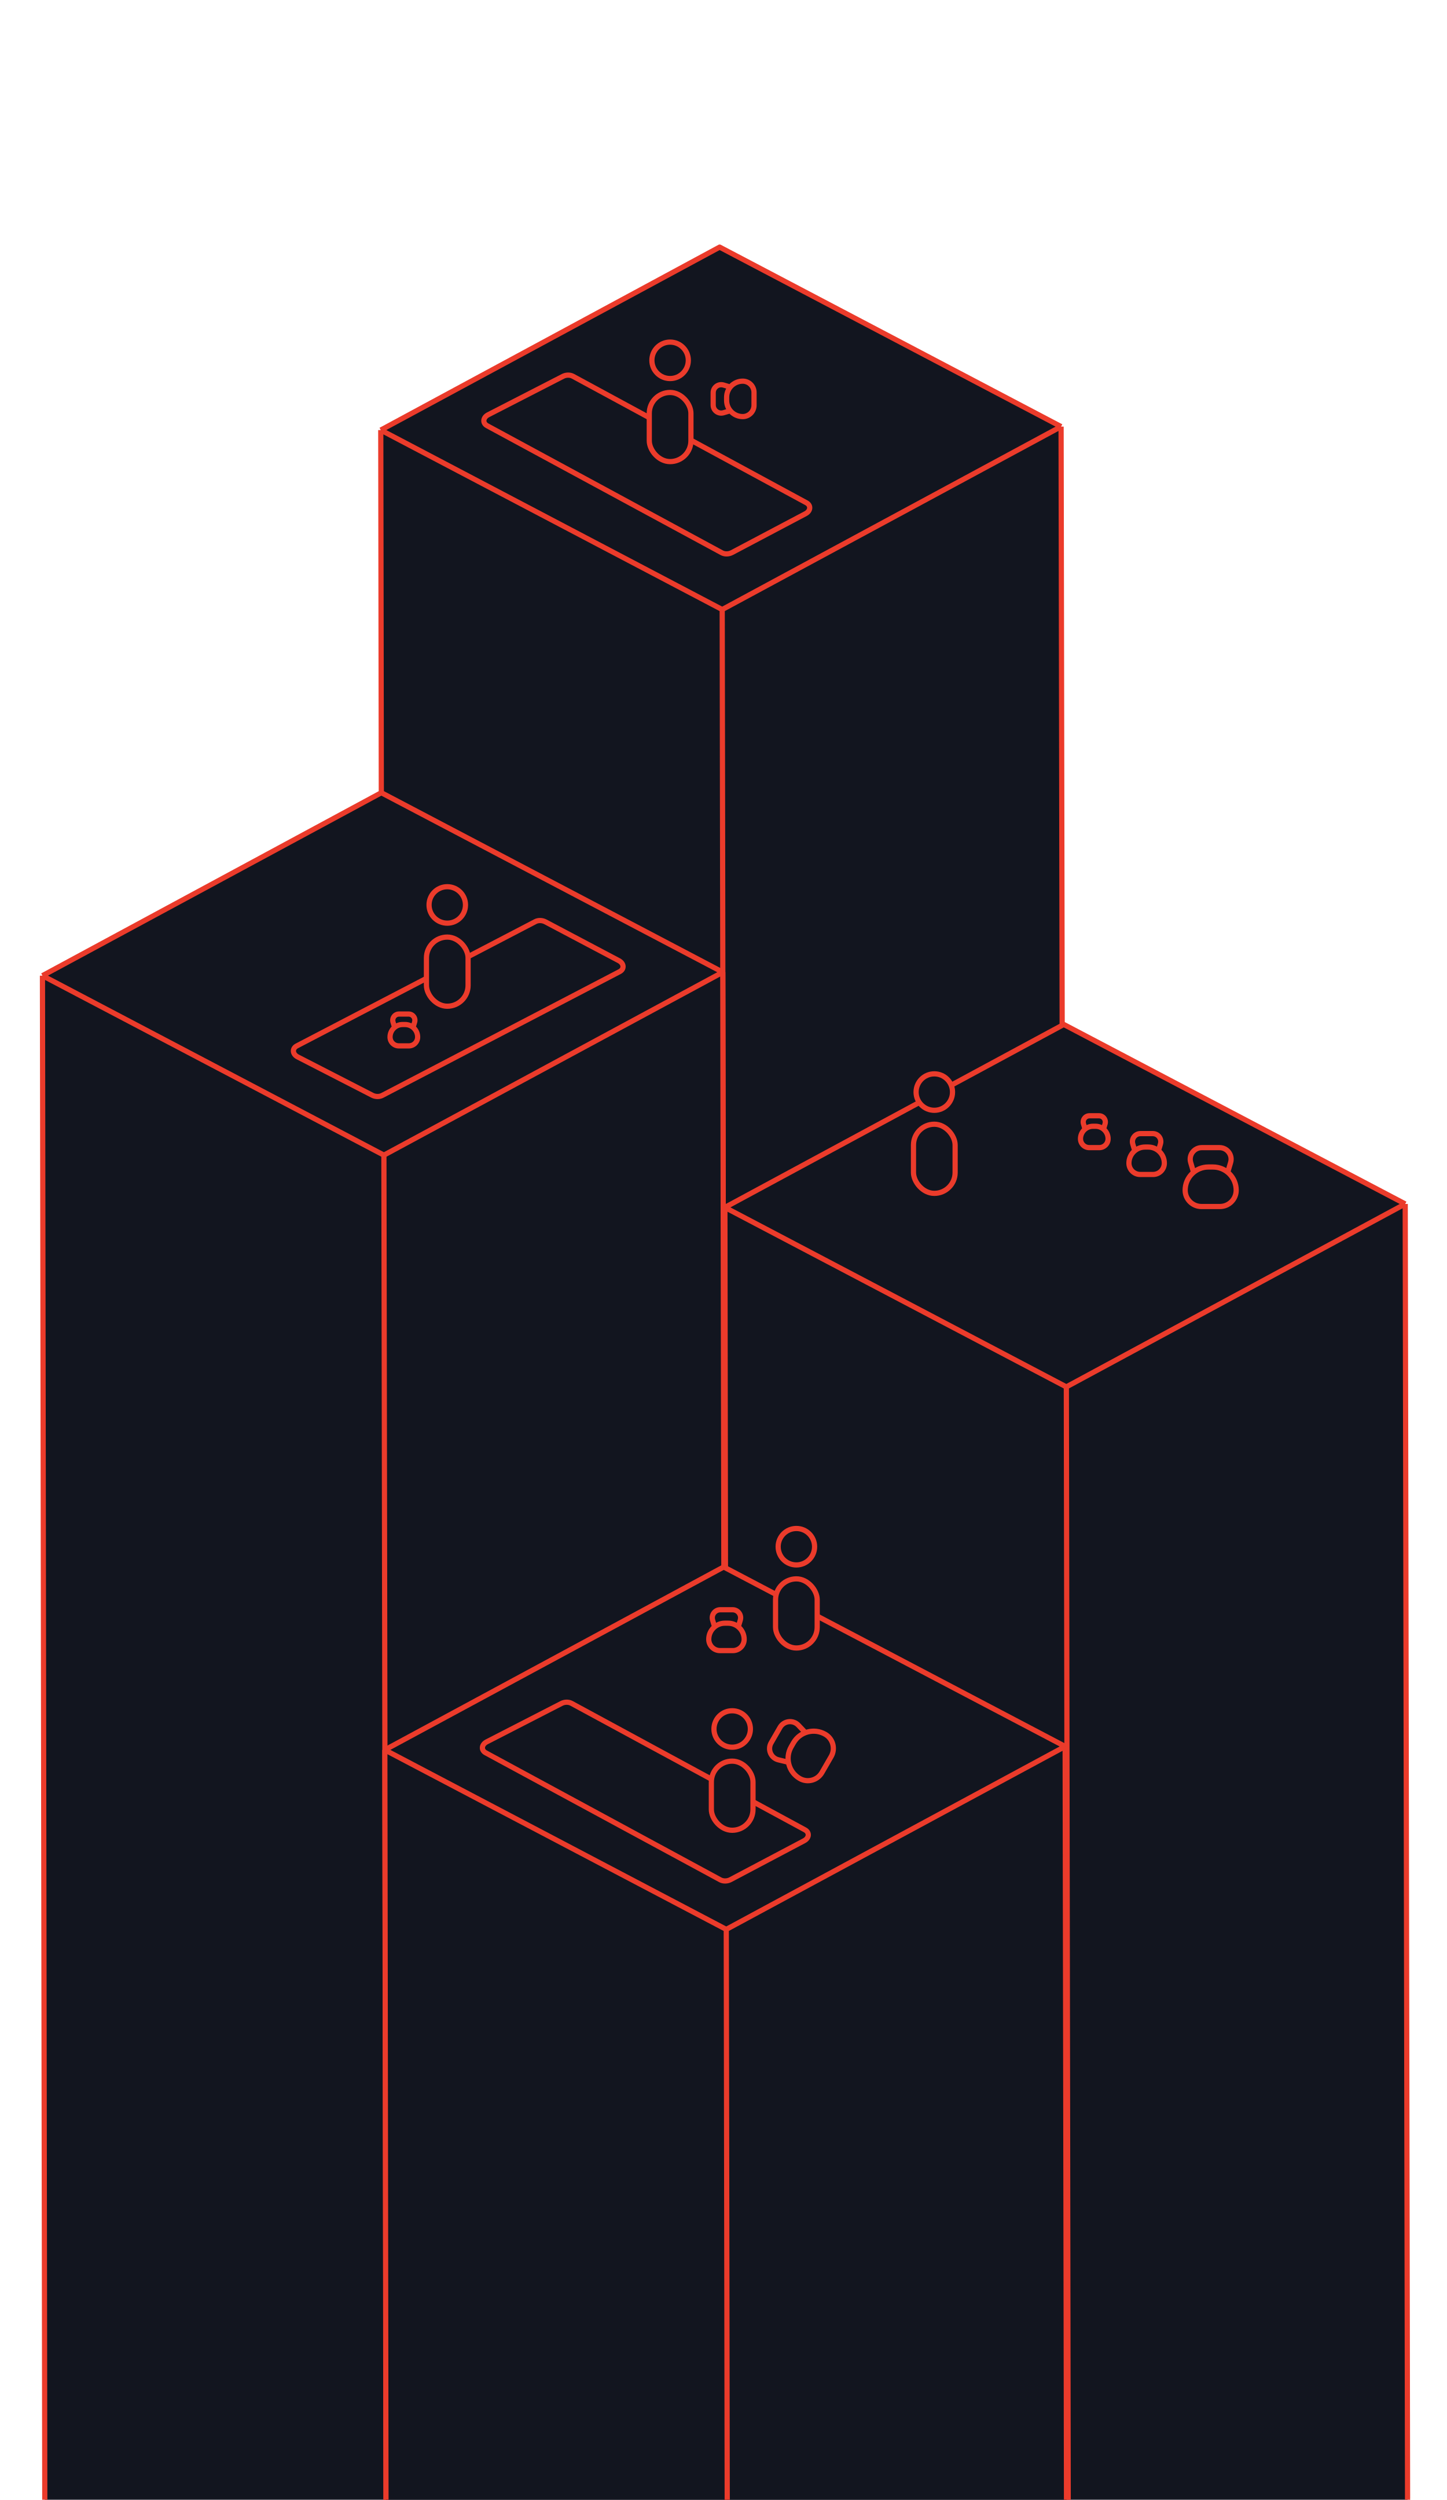
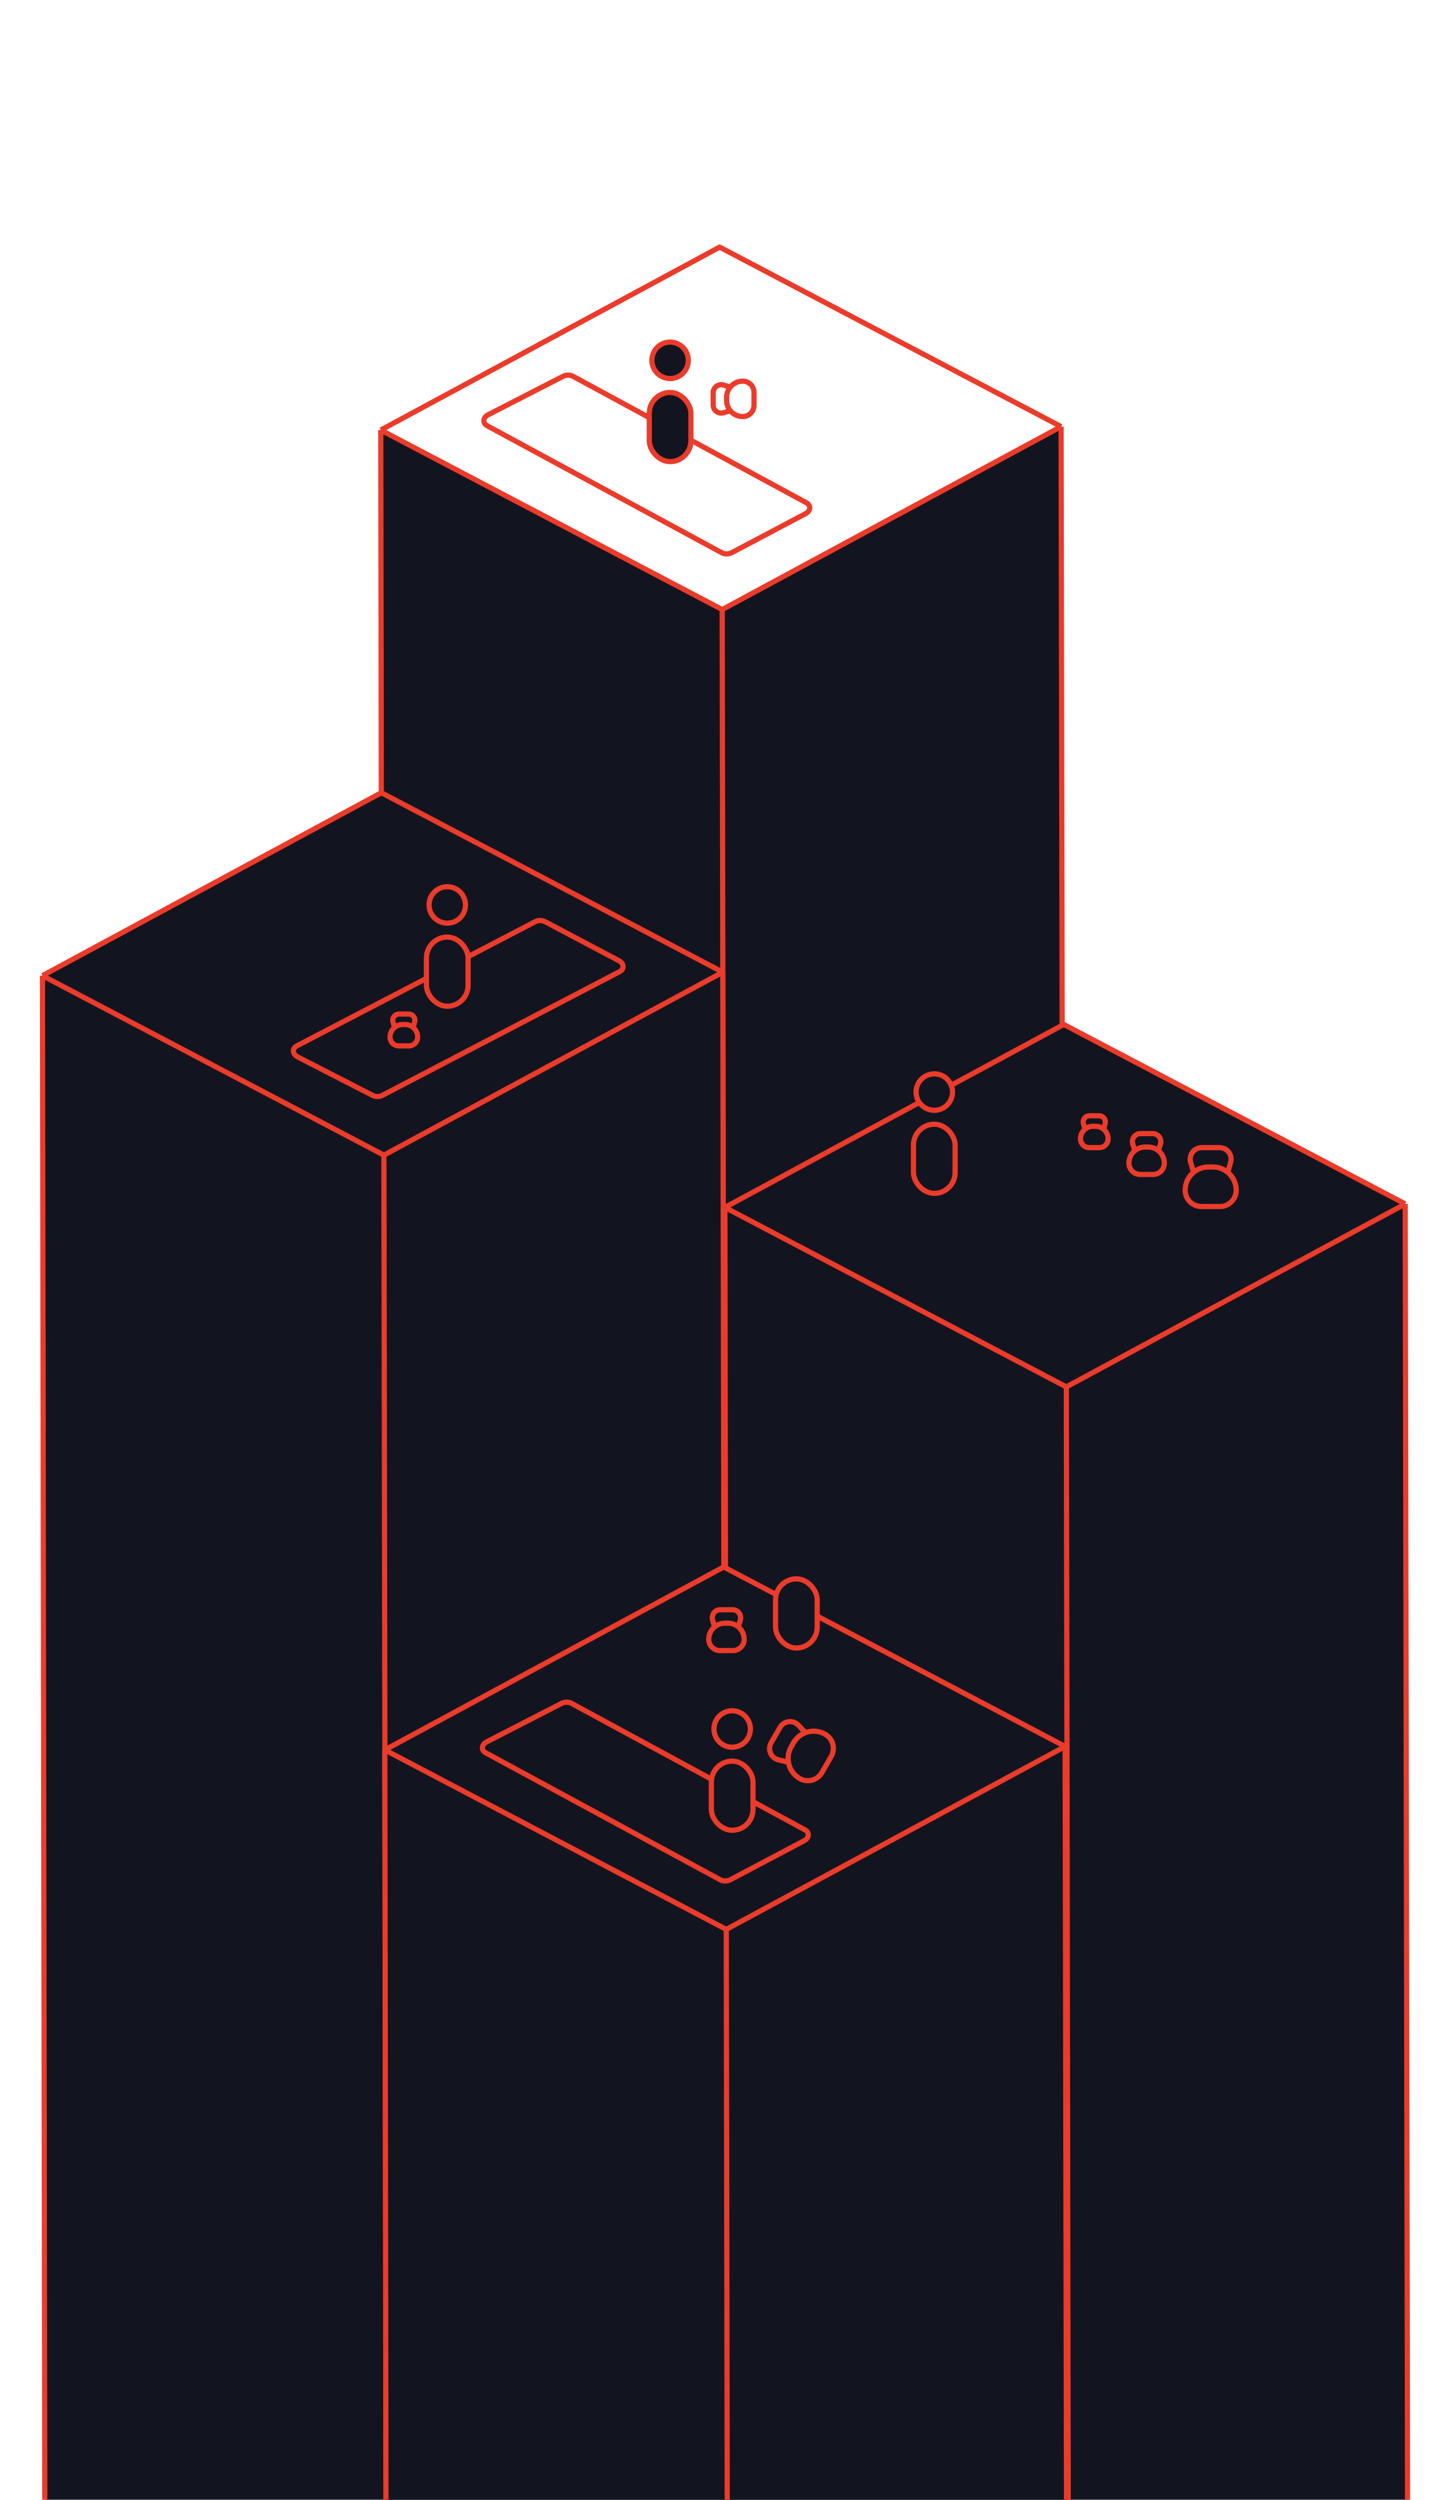
<svg xmlns="http://www.w3.org/2000/svg" width="556" height="960" viewBox="0 0 556 960" fill="none">
  <g clip-path="url(#clip0)">
-     <path d="M276.518 94.902L407.715 163.831L277.503 234.092L146.306 165.163L276.518 94.902Z" fill="#12151F" />
    <path d="M146.306 165.163L277.503 234.092L278.548 861.885L147.261 792.828L146.306 165.163Z" fill="#12151F" />
    <path d="M407.715 163.831L277.503 234.092L278.548 861.885L408.849 791.495L407.715 163.831Z" fill="#12151F" />
    <path d="M407.715 163.831L276.518 94.902L146.306 165.163M407.715 163.831L277.503 234.092M407.715 163.831L408.849 791.495L278.548 861.885M277.503 234.092L146.306 165.163M277.503 234.092L278.548 861.885M146.306 165.163L147.261 792.828L278.548 861.885" stroke="#EB3B2B" stroke-width="2" stroke-linejoin="round" />
    <path d="M146.527 304.434L277.724 373.363L147.512 443.623L16.315 374.695L146.527 304.434Z" fill="#12151F" />
    <path d="M16.315 374.695L147.512 443.623L148.558 1071.42L17.27 1002.36L16.315 374.695Z" fill="#12151F" />
    <path d="M277.724 373.363L147.512 443.623L148.558 1071.42L278.858 1001.03L277.724 373.363Z" fill="#12151F" />
    <path d="M277.724 373.363L146.527 304.434L16.315 374.695M277.724 373.363L147.512 443.623M277.724 373.363L278.858 1001.03L148.558 1071.42M147.512 443.623L16.315 374.695M147.512 443.623L148.558 1071.42M16.315 374.695L17.27 1002.36L148.558 1071.42" stroke="#EB3B2B" stroke-width="2" stroke-linejoin="round" />
    <path d="M408.75 393.434L539.947 462.363L409.735 532.623L278.538 463.695L408.75 393.434Z" fill="#12151F" />
    <path d="M278.538 463.695L409.735 532.623L410.781 1160.42L279.494 1091.36L278.538 463.695Z" fill="#12151F" />
    <path d="M539.947 462.363L409.735 532.623L410.781 1160.42L541.082 1090.03L539.947 462.363Z" fill="#12151F" />
    <path d="M539.947 462.363L408.75 393.434L278.538 463.695M539.947 462.363L409.735 532.623M539.947 462.363L541.082 1090.03L410.781 1160.42M409.735 532.623L278.538 463.695M409.735 532.623L410.781 1160.42M278.538 463.695L279.494 1091.36L410.781 1160.42" stroke="#EB3B2B" stroke-width="2" stroke-linejoin="round" />
    <path d="M278.08 601.777L409.277 670.706L279.065 740.967L147.868 672.038L278.08 601.777Z" fill="#12151F" />
    <path d="M147.868 672.038L279.065 740.967L280.11 1368.76L148.823 1299.7L147.868 672.038Z" fill="#12151F" />
    <path d="M409.277 670.706L279.065 740.967L280.11 1368.76L410.411 1298.37L409.277 670.706Z" fill="#12151F" />
    <path d="M409.277 670.706L278.08 601.777L147.868 672.038M409.277 670.706L279.065 740.967M409.277 670.706L410.411 1298.37L280.11 1368.76M279.065 740.967L147.868 672.038M279.065 740.967L280.11 1368.76M147.868 672.038L148.823 1299.7L280.11 1368.76" stroke="#EB3B2B" stroke-width="2" stroke-linejoin="round" />
    <path d="M114.388 405.899C112.342 404.849 112.167 402.654 114.05 401.673L205.711 353.934C206.826 353.353 208.36 353.388 209.561 354.023L237.798 368.941C239.809 370.003 239.962 372.172 238.096 373.145L146.873 420.689C145.772 421.263 144.26 421.237 143.064 420.622L114.388 405.899Z" stroke="#EB3B2B" stroke-width="2" stroke-linecap="round" />
    <path d="M457.509 446.434L456.55 446.717L457.509 446.434ZM459.537 449.77C459.694 450.3 459.391 450.856 458.861 451.012C458.332 451.169 457.775 450.866 457.619 450.337L459.537 449.77ZM472.741 450.339C472.583 450.869 472.026 451.17 471.496 451.012C470.967 450.854 470.666 450.297 470.824 449.767L472.741 450.339ZM472.859 446.446L473.817 446.732L472.859 446.446ZM466.079 449.178H464.311V447.178H466.079V449.178ZM461.639 462.348H468.751V464.348H461.639V462.348ZM468.751 462.348C471.65 462.348 474 459.998 474 457.099H476C476 461.103 472.755 464.348 468.751 464.348V462.348ZM456.39 457.099C456.39 459.998 458.74 462.348 461.639 462.348V464.348C457.635 464.348 454.39 461.103 454.39 457.099H456.39ZM464.311 449.178C459.937 449.178 456.39 452.724 456.39 457.099H454.39C454.39 451.62 458.832 447.178 464.311 447.178V449.178ZM466.079 447.178C471.558 447.178 476 451.62 476 457.099H474C474 452.724 470.453 449.178 466.079 449.178V447.178ZM468.605 441.736H461.767V439.736H468.605V441.736ZM458.468 446.151L459.537 449.77L457.619 450.337L456.55 446.717L458.468 446.151ZM470.824 449.767L471.901 446.16L473.817 446.732L472.741 450.339L470.824 449.767ZM461.767 441.736C459.469 441.736 457.817 443.947 458.468 446.151L456.55 446.717C455.52 443.232 458.133 439.736 461.767 439.736V441.736ZM468.605 439.736C472.245 439.736 474.859 443.243 473.817 446.732L471.901 446.16C472.559 443.954 470.907 441.736 468.605 441.736V439.736Z" fill="#EB3B2B" />
    <path d="M299.105 675.852L298.871 676.824L299.105 675.852ZM303.008 675.764C303.545 675.893 303.876 676.433 303.746 676.97C303.617 677.507 303.077 677.838 302.54 677.708L303.008 675.764ZM310.103 664.614C310.483 665.015 310.465 665.648 310.063 666.028C309.662 666.407 309.029 666.389 308.65 665.988L310.103 664.614ZM306.791 662.565L307.517 661.878L306.791 662.565ZM305.766 669.803L304.883 671.333L303.151 670.333L304.034 668.803L305.766 669.803ZM314.952 680.233L318.508 674.073L320.24 675.073L316.684 681.233L314.952 680.233ZM318.508 674.073C319.958 671.563 319.097 668.353 316.587 666.903L317.587 665.171C321.054 667.173 322.242 671.606 320.24 675.073L318.508 674.073ZM307.782 682.154C310.292 683.603 313.502 682.743 314.952 680.233L316.684 681.233C314.682 684.7 310.249 685.888 306.782 683.886L307.782 682.154ZM304.883 671.333C302.695 675.122 303.993 679.967 307.782 682.154L306.782 683.886C302.037 681.146 300.411 675.078 303.151 670.333L304.883 671.333ZM304.034 668.803C306.774 664.057 312.842 662.432 317.587 665.171L316.587 666.903C312.798 664.716 307.954 666.014 305.766 669.803L304.034 668.803ZM300.585 663.894L297.166 669.816L295.434 668.816L298.852 662.894L300.585 663.894ZM299.339 674.88L303.008 675.764L302.54 677.708L298.871 676.824L299.339 674.88ZM308.65 665.988L306.064 663.252L307.517 661.878L310.103 664.614L308.65 665.988ZM297.166 669.816C296.017 671.806 297.105 674.342 299.339 674.88L298.871 676.824C295.338 675.973 293.617 671.963 295.434 668.816L297.166 669.816ZM298.852 662.894C300.673 659.741 305.017 659.232 307.517 661.878L306.064 663.252C304.482 661.578 301.736 661.901 300.585 663.894L298.852 662.894Z" fill="#EB3B2B" />
    <path d="M416.316 431.585L415.357 431.868V431.868L416.316 431.585ZM417.854 433.26C418.01 433.789 417.708 434.346 417.178 434.502C416.648 434.658 416.092 434.356 415.936 433.826L417.854 433.26ZM424.997 433.829C424.839 434.358 424.282 434.659 423.753 434.501C423.224 434.343 422.923 433.786 423.081 433.257L424.997 433.829ZM424.621 431.591L425.58 431.877L425.58 431.877L424.621 431.591ZM420.953 433.528H419.997V431.528H420.953V433.528ZM418.551 439.736H422.399V441.736H418.551V439.736ZM422.399 439.736C423.714 439.736 424.78 438.67 424.78 437.355H426.78C426.78 439.775 424.818 441.736 422.399 441.736V439.736ZM416.17 437.355C416.17 438.67 417.236 439.736 418.551 439.736V441.736C416.131 441.736 414.17 439.775 414.17 437.355H416.17ZM419.997 433.528C417.883 433.528 416.17 435.242 416.17 437.355H414.17C414.17 434.137 416.779 431.528 419.997 431.528V433.528ZM420.953 431.528C424.171 431.528 426.78 434.137 426.78 437.355H424.78C424.78 435.242 423.066 433.528 420.953 433.528V431.528ZM422.32 429.502H418.62V427.502H422.32V429.502ZM417.275 431.301L417.854 433.26L415.936 433.826L415.357 431.868L417.275 431.301ZM423.081 433.257L423.663 431.305L425.58 431.877L424.997 433.829L423.081 433.257ZM418.62 429.502C417.683 429.502 417.01 430.403 417.275 431.301L415.357 431.868C414.713 429.688 416.347 427.502 418.62 427.502V429.502ZM422.32 427.502C424.597 427.502 426.231 429.695 425.58 431.877L423.663 431.305C423.932 430.406 423.258 429.502 422.32 429.502V427.502Z" fill="#EB3B2B" />
    <path d="M151.014 392.512L150.055 392.795V392.795L151.014 392.512ZM152.552 394.187C152.708 394.717 152.406 395.273 151.876 395.43C151.346 395.586 150.79 395.283 150.634 394.754L152.552 394.187ZM159.695 394.757C159.537 395.286 158.98 395.587 158.451 395.429C157.922 395.271 157.621 394.714 157.779 394.185L159.695 394.757ZM159.319 392.519L160.278 392.805L160.278 392.805L159.319 392.519ZM155.651 394.456H154.695V392.456H155.651V394.456ZM153.249 400.664H157.097V402.664H153.249V400.664ZM157.097 400.664C158.412 400.664 159.478 399.598 159.478 398.283H161.478C161.478 400.702 159.516 402.664 157.097 402.664V400.664ZM150.868 398.283C150.868 399.598 151.934 400.664 153.249 400.664V402.664C150.829 402.664 148.868 400.702 148.868 398.283H150.868ZM154.695 394.456C152.581 394.456 150.868 396.169 150.868 398.283H148.868C148.868 395.065 151.477 392.456 154.695 392.456V394.456ZM155.651 392.456C158.869 392.456 161.478 395.065 161.478 398.283H159.478C159.478 396.169 157.764 394.456 155.651 394.456V392.456ZM157.018 390.429H153.318V388.429H157.018V390.429ZM151.973 392.229L152.552 394.187L150.634 394.754L150.055 392.795L151.973 392.229ZM157.779 394.185L158.361 392.233L160.278 392.805L159.695 394.757L157.779 394.185ZM153.318 390.429C152.381 390.429 151.708 391.33 151.973 392.229L150.055 392.795C149.411 390.616 151.045 388.429 153.318 388.429V390.429ZM157.018 388.429C159.295 388.429 160.929 390.623 160.278 392.805L158.361 392.233C158.63 391.333 157.956 390.429 157.018 390.429V388.429Z" fill="#EB3B2B" />
    <path d="M435.251 439.304L434.292 439.587L435.251 439.304ZM436.952 441.533C437.108 442.062 436.805 442.619 436.276 442.775C435.746 442.931 435.19 442.629 435.033 442.099L436.952 441.533ZM446.115 442.102C445.957 442.631 445.4 442.932 444.871 442.774C444.342 442.616 444.041 442.059 444.199 441.53L446.115 442.102ZM445.904 439.312L446.862 439.598V439.598L445.904 439.312ZM441.198 441.514H439.972V439.514H441.198V441.514ZM438.117 450.043H443.053V452.043H438.117V450.043ZM443.053 450.043C444.896 450.043 446.39 448.549 446.39 446.706H448.39C448.39 449.653 446.001 452.043 443.053 452.043V450.043ZM434.78 446.706C434.78 448.549 436.274 450.043 438.117 450.043V452.043C435.169 452.043 432.78 449.653 432.78 446.706H434.78ZM439.972 441.514C437.104 441.514 434.78 443.839 434.78 446.706H432.78C432.78 442.734 436 439.514 439.972 439.514V441.514ZM441.198 439.514C445.17 439.514 448.39 442.734 448.39 446.706H446.39C446.39 443.839 444.065 441.514 441.198 441.514V439.514ZM442.951 436.349H438.206V434.349H442.951V436.349ZM436.21 439.021L436.952 441.533L435.033 442.099L434.292 439.587L436.21 439.021ZM444.199 441.53L444.946 439.026L446.862 439.598L446.115 442.102L444.199 441.53ZM438.206 436.349C436.815 436.349 435.816 437.687 436.21 439.021L434.292 439.587C433.519 436.972 435.479 434.349 438.206 434.349V436.349ZM442.951 434.349C445.683 434.349 447.643 436.981 446.862 439.598L444.946 439.026C445.344 437.691 444.344 436.349 442.951 436.349V434.349Z" fill="#EB3B2B" />
    <path d="M273.805 622.157L272.846 622.441L273.805 622.157ZM275.506 624.386C275.662 624.916 275.36 625.472 274.83 625.629C274.301 625.785 273.744 625.483 273.588 624.953L275.506 624.386ZM284.669 624.956C284.512 625.485 283.954 625.786 283.425 625.628C282.896 625.47 282.595 624.913 282.753 624.384L284.669 624.956ZM284.458 622.166L285.417 622.452V622.452L284.458 622.166ZM279.753 624.368H278.526V622.368H279.753V624.368ZM276.671 632.896H281.608V634.896H276.671V632.896ZM281.608 632.896C283.45 632.896 284.944 631.402 284.944 629.56H286.944C286.944 632.507 284.555 634.896 281.608 634.896V632.896ZM273.334 629.56C273.334 631.402 274.828 632.896 276.671 632.896V634.896C273.724 634.896 271.334 632.507 271.334 629.56H273.334ZM278.526 624.368C275.659 624.368 273.334 626.692 273.334 629.56H271.334C271.334 625.588 274.554 622.368 278.526 622.368V624.368ZM279.753 622.368C283.724 622.368 286.944 625.588 286.944 629.56H284.944C284.944 626.692 282.62 624.368 279.753 624.368V622.368ZM281.506 619.203H276.76V617.203H281.506V619.203ZM274.764 621.874L275.506 624.386L273.588 624.953L272.846 622.441L274.764 621.874ZM282.753 624.384L283.5 621.88L285.417 622.452L284.669 624.956L282.753 624.384ZM276.76 619.203C275.37 619.203 274.37 620.541 274.764 621.874L272.846 622.441C272.074 619.826 274.034 617.203 276.76 617.203V619.203ZM281.506 617.203C284.237 617.203 286.198 619.834 285.417 622.452L283.5 621.88C283.899 620.545 282.899 619.203 281.506 619.203V617.203Z" fill="#EB3B2B" />
    <rect x="351" y="431.746" width="16" height="26.552" rx="8" fill="#12151F" stroke="#EB3B2B" stroke-width="2" />
    <circle cx="359" cy="419.401" r="7" fill="#12151F" stroke="#EB3B2B" stroke-width="2" />
    <rect x="163.858" y="359.878" width="16" height="26.552" rx="8" fill="#12151F" stroke="#EB3B2B" stroke-width="2" />
    <circle cx="171.858" cy="347.533" r="7" fill="#12151F" stroke="#EB3B2B" stroke-width="2" />
    <rect x="298" y="606.345" width="16" height="26.552" rx="8" fill="#12151F" stroke="#EB3B2B" stroke-width="2" />
-     <circle cx="306" cy="594" r="7" fill="#12151F" stroke="#EB3B2B" stroke-width="2" />
    <path d="M187.565 159.295C185.54 160.335 185.342 162.502 187.183 163.498L277.339 212.283C278.456 212.887 280.015 212.861 281.233 212.218L309.521 197.273C311.511 196.222 311.686 194.08 309.863 193.092L220.146 144.501C219.043 143.904 217.507 143.921 216.293 144.545L187.565 159.295Z" stroke="#EB3B2B" stroke-width="2" stroke-linecap="round" />
    <path d="M187.011 668.945C184.986 669.985 184.789 672.152 186.629 673.148L276.785 721.934C277.902 722.538 279.461 722.511 280.679 721.868L308.967 706.923C310.957 705.872 311.132 703.73 309.309 702.743L219.592 654.152C218.49 653.554 216.953 653.572 215.739 654.195L187.011 668.945Z" stroke="#EB3B2B" stroke-width="2" stroke-linecap="round" />
    <rect x="249.482" y="150.723" width="16" height="26.552" rx="8" fill="#12151F" stroke="#EB3B2B" stroke-width="2" />
    <circle cx="257.482" cy="138.378" r="7" fill="#12151F" stroke="#EB3B2B" stroke-width="2" />
    <path d="M277.99 158.517L278.273 159.476L277.99 158.517ZM280.219 156.816C280.749 156.66 281.305 156.963 281.461 157.492C281.618 158.022 281.315 158.578 280.785 158.735L280.219 156.816ZM280.788 147.653C281.317 147.811 281.618 148.368 281.46 148.897C281.302 149.426 280.745 149.727 280.216 149.569L280.788 147.653ZM277.998 147.864L278.284 146.906L278.284 146.906L277.998 147.864ZM280.2 152.57L280.2 153.796L278.2 153.796L278.2 152.57L280.2 152.57ZM288.729 155.651L288.729 150.715L290.729 150.715L290.729 155.651L288.729 155.651ZM288.729 150.715C288.729 148.872 287.235 147.378 285.392 147.378L285.392 145.378C288.34 145.378 290.729 147.767 290.729 150.715L288.729 150.715ZM285.392 158.988C287.235 158.988 288.729 157.494 288.729 155.651L290.729 155.651C290.729 158.599 288.34 160.988 285.392 160.988L285.392 158.988ZM280.2 153.796C280.2 156.664 282.525 158.988 285.392 158.988L285.392 160.988C281.42 160.988 278.2 157.768 278.2 153.796L280.2 153.796ZM278.2 152.57C278.2 148.598 281.42 145.378 285.392 145.378L285.392 147.378C282.525 147.378 280.2 149.703 280.2 152.57L278.2 152.57ZM275.036 150.817L275.036 155.562L273.036 155.562L273.036 150.817L275.036 150.817ZM277.707 157.558L280.219 156.816L280.785 158.735L278.273 159.476L277.707 157.558ZM280.216 149.569L277.712 148.822L278.284 146.906L280.788 147.653L280.216 149.569ZM275.036 155.562C275.036 156.953 276.373 157.952 277.707 157.558L278.273 159.476C275.658 160.249 273.036 158.289 273.036 155.562L275.036 155.562ZM273.036 150.817C273.036 148.085 275.667 146.125 278.284 146.906L277.712 148.822C276.378 148.424 275.036 149.424 275.036 150.817L273.036 150.817Z" fill="#EB3B2B" />
    <rect x="273.334" y="676.345" width="16" height="26.552" rx="8" fill="#12151F" stroke="#EB3B2B" stroke-width="2" />
    <circle cx="281.334" cy="664" r="7" fill="#12151F" stroke="#EB3B2B" stroke-width="2" />
  </g>
  <defs>
    <clipPath id="clip0">
      <rect width="556" height="960" fill="white" />
    </clipPath>
  </defs>
</svg>